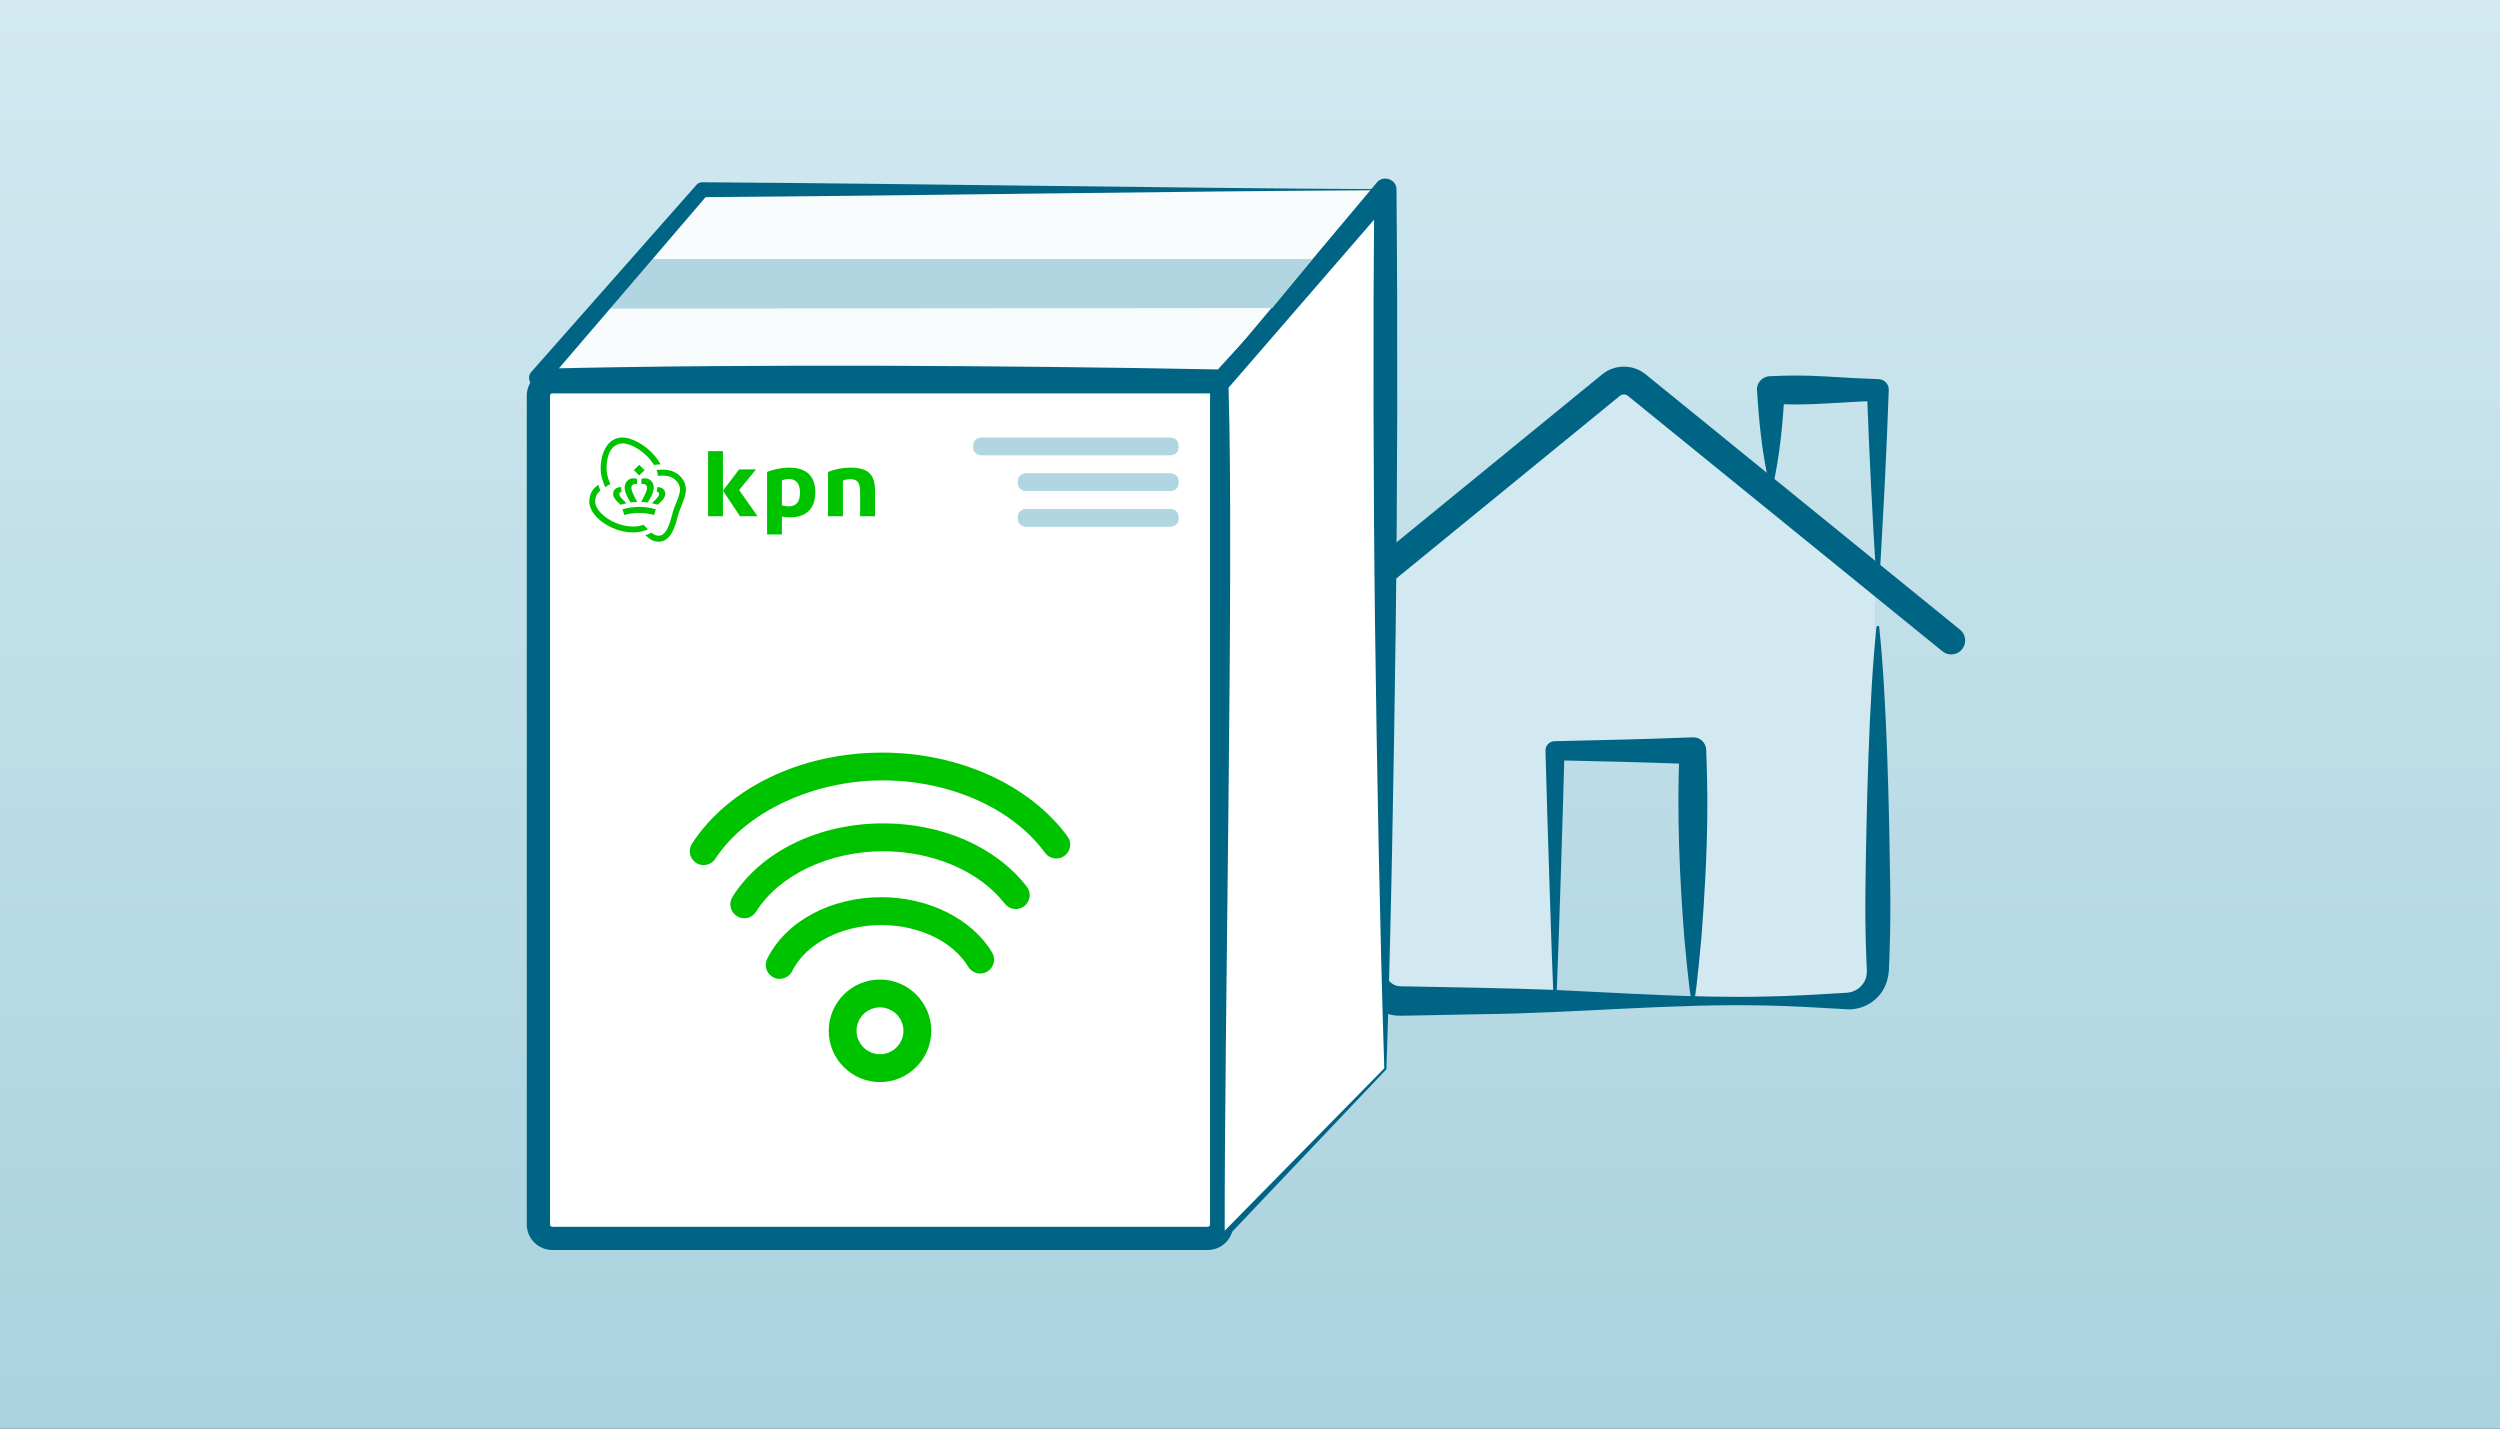
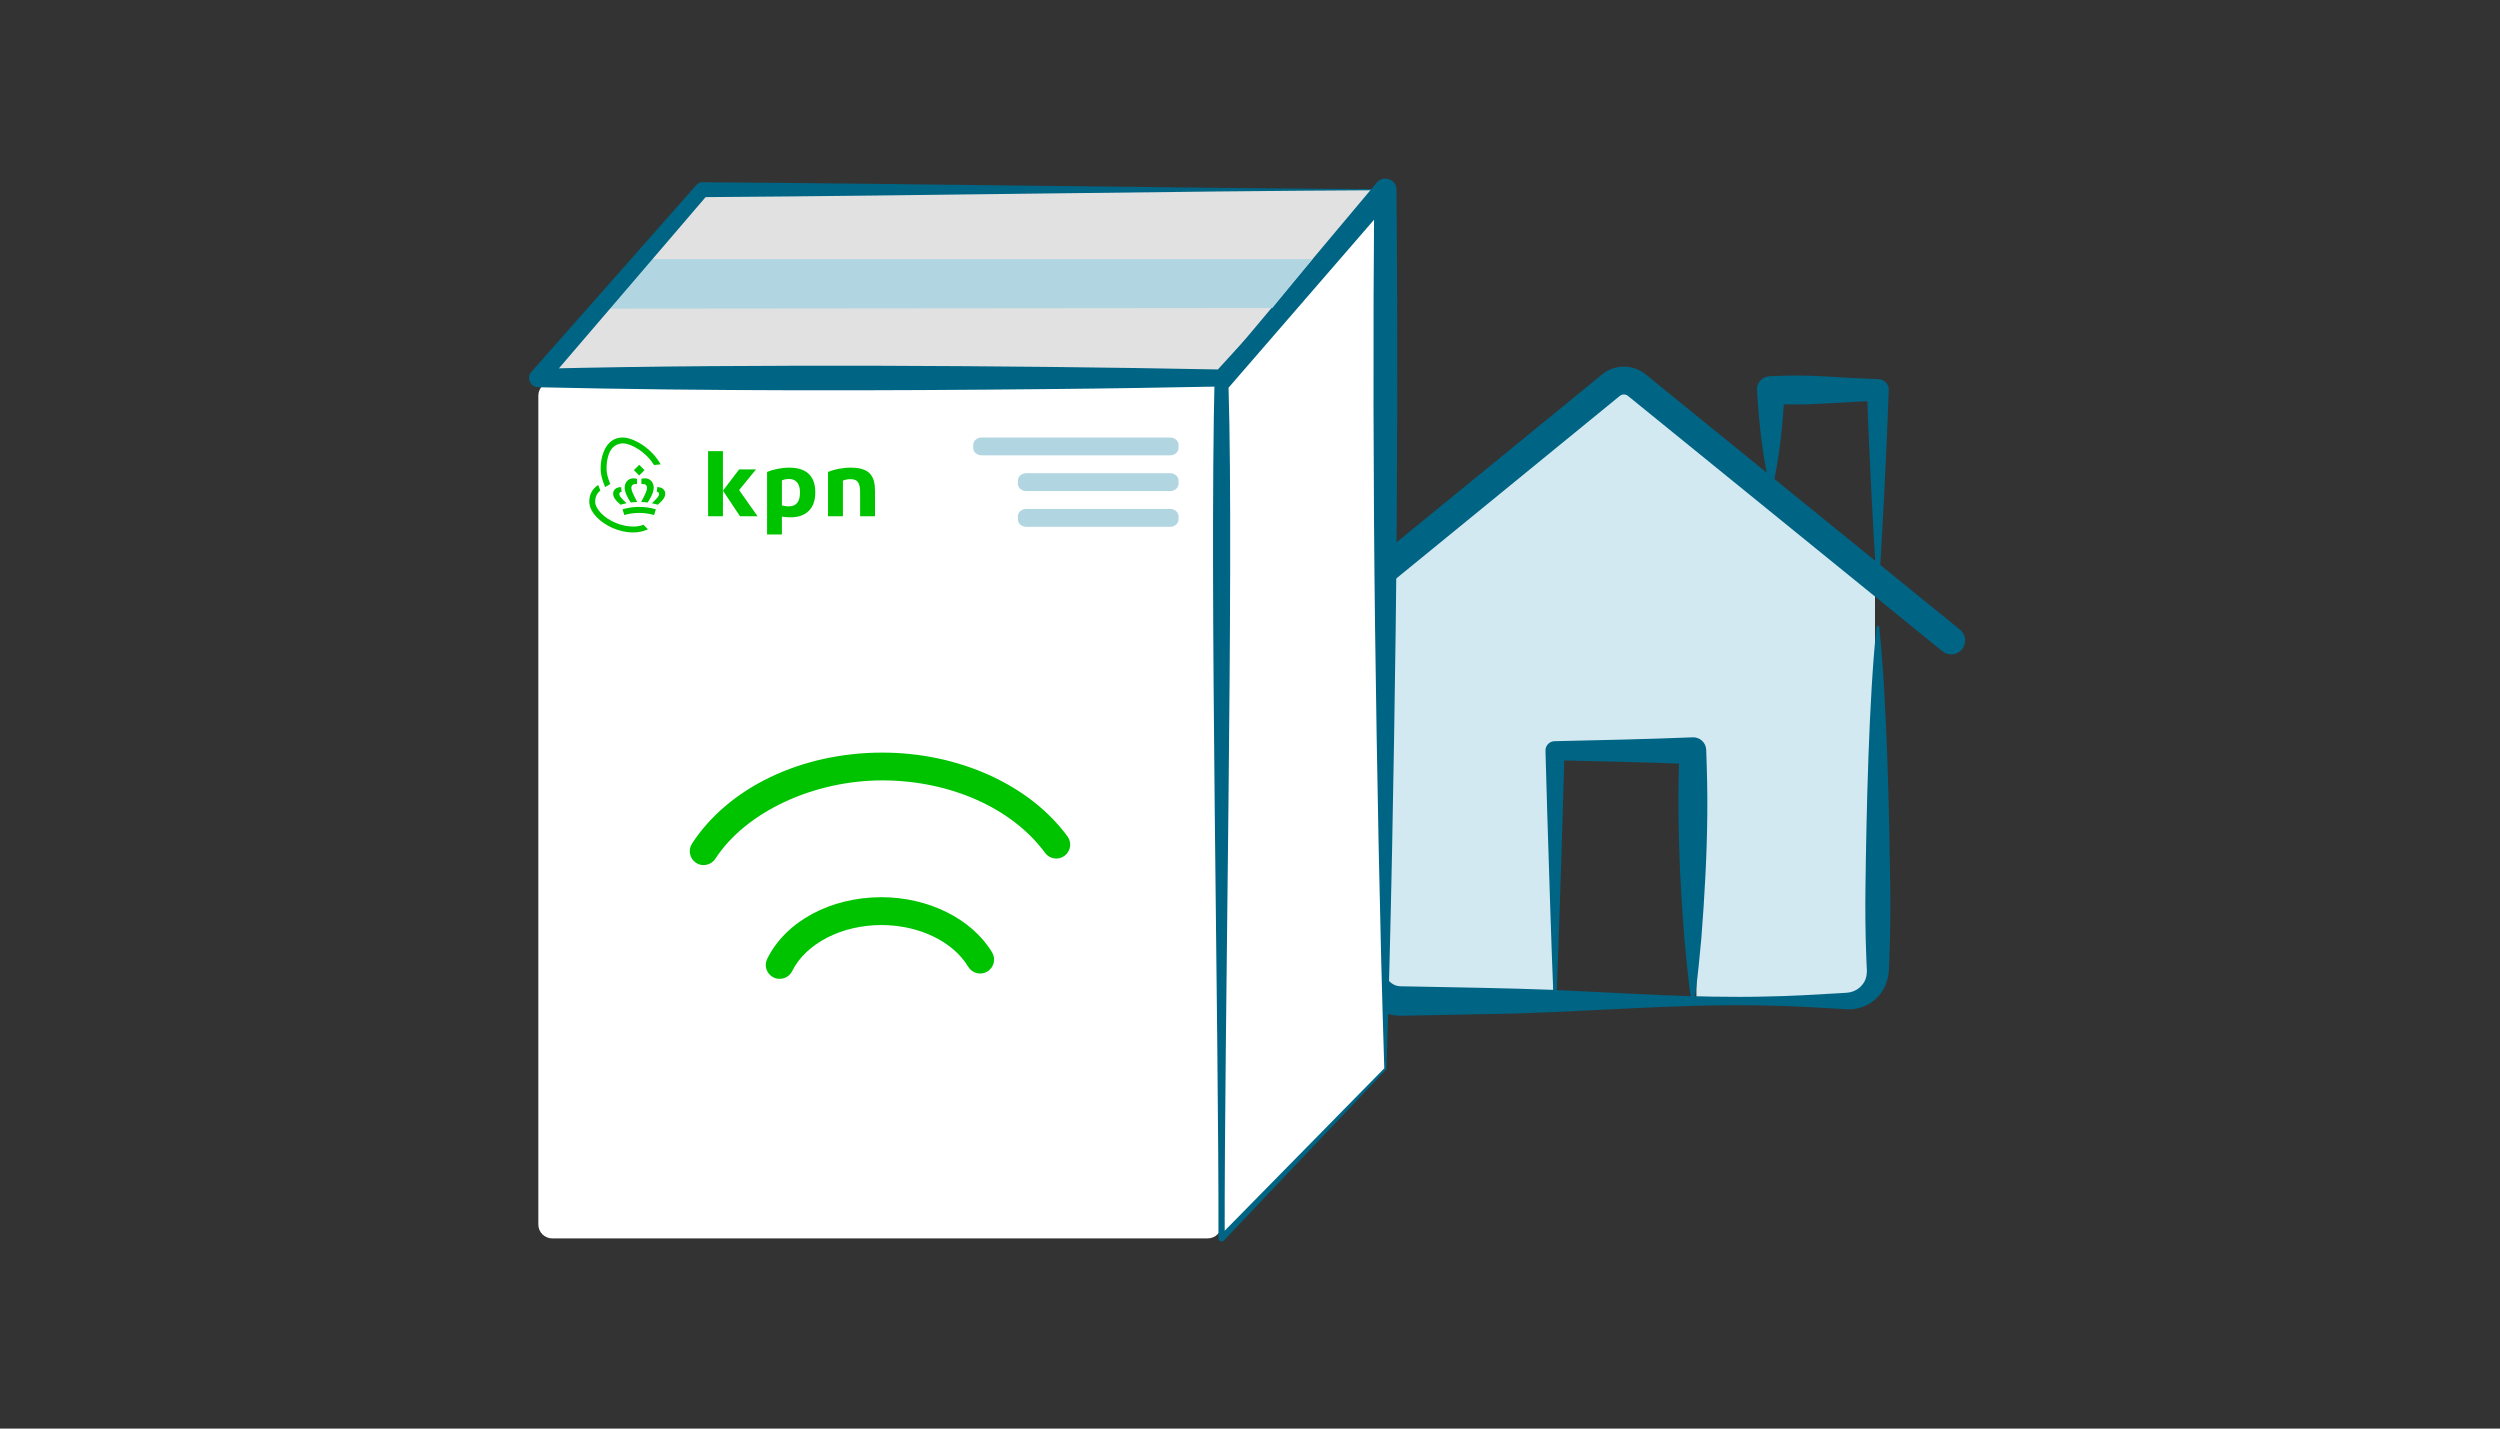
<svg xmlns="http://www.w3.org/2000/svg" width="280" height="160" viewBox="0 0 280 160" fill="none">
  <rect x="0" y="0" width="280" height="160" fill="#333333" stroke="none" />
-   <rect width="280" height="160" fill="url(#paint0_linear_833_2172)" />
  <path d="M155.5 112.5V62.5L182 42.5L210 65V107.5C210 110.261 207.761 112.5 205 112.5H190V84H174V112.5H155.5Z" fill="#D2E9F1" />
  <path d="M155.161 21.244H78.636L60.293 42.336H136.819L155.161 21.244Z" fill="white" fill-opacity="0.85" />
  <path d="M210.473 70.247C211.33 78.221 211.601 91.189 211.705 99.188C211.741 101.849 211.72 104.51 211.616 107.166L211.575 108.164C211.585 109.432 211.206 110.773 210.291 111.678C209.407 112.618 208.072 113.128 206.808 113.039L205.811 112.977C203.149 112.816 200.488 112.67 197.832 112.618C187.187 112.374 176.558 113.476 165.913 113.59L157.935 113.746L156.937 113.762C155.476 113.804 153.99 113.159 153.028 112.052C152.072 111.012 151.682 109.552 151.76 108.164L151.765 107.166C151.775 103.32 151.926 99.063 152.04 95.196C152.305 88.579 152.612 81.848 153.277 75.247C153.288 75.159 153.361 75.097 153.449 75.107C153.527 75.112 153.584 75.175 153.589 75.247C154.119 80.57 154.416 85.887 154.66 91.209C154.915 96.906 155.081 102.982 155.107 108.663C155.091 109.578 155.855 110.415 156.77 110.456C156.822 110.456 156.838 110.467 156.937 110.467L157.935 110.482C162.67 110.571 169.234 110.68 173.897 110.862C181.87 111.22 189.854 111.802 197.837 111.61C200.498 111.563 203.16 111.413 205.816 111.251L206.814 111.189C207.557 111.142 208.212 110.794 208.638 110.212C209.106 109.614 209.132 108.876 209.064 108.159L209.023 107.161C208.919 104.5 208.898 101.839 208.934 99.183C209.038 91.183 209.309 78.215 210.166 70.242C210.177 70.154 210.255 70.097 210.338 70.102C210.41 70.112 210.468 70.169 210.478 70.242L210.473 70.247Z" fill="#006484" />
  <path d="M218.535 73.293C218.192 73.293 217.844 73.179 217.552 72.945L182.333 44.343C182.068 44.124 181.683 44.124 181.418 44.343L146.401 72.94C145.736 73.486 144.754 73.387 144.208 72.716C143.662 72.051 143.761 71.069 144.431 70.523L179.448 41.926C180.852 40.777 182.894 40.777 184.303 41.92L219.522 70.523C220.193 71.064 220.292 72.046 219.751 72.716C219.444 73.096 218.992 73.293 218.54 73.293H218.535Z" fill="#006484" />
  <path d="M210.158 65.061C209.711 57.935 209.352 50.804 209.093 43.673L210.314 44.894C207.434 44.972 204.207 45.279 201.327 45.3C200.329 45.3 199.331 45.274 198.333 45.227L199.882 43.673C199.69 47.316 199.357 50.975 198.536 54.551C198.505 54.707 198.255 54.712 198.224 54.551C197.372 50.986 197.008 47.327 196.784 43.688C196.727 42.81 197.465 42.103 198.333 42.134C200.329 42.03 202.33 42.035 204.326 42.155C206.125 42.275 208.635 42.404 210.413 42.467C211.062 42.493 211.567 43.033 211.541 43.683C211.416 47.249 211.26 50.814 211.083 54.375C210.881 57.94 210.719 61.506 210.48 65.066C210.475 65.155 210.402 65.217 210.314 65.212C210.236 65.207 210.174 65.144 210.168 65.066L210.158 65.061Z" fill="#006484" />
  <path d="M174.004 112.119C173.728 105.373 173.51 97.878 173.292 91.09L173.094 84.078C173.079 83.506 173.531 83.028 174.102 83.013H174.16L181.878 82.831C184.451 82.773 187.024 82.675 189.597 82.581C190.392 82.55 191.063 83.174 191.094 83.969C191.182 86.344 191.244 88.714 191.218 91.09C191.187 95.617 190.907 100.581 190.548 105.113C189.664 114.536 189.54 114.671 188.651 105.113C188.1 98.169 187.798 91.038 188.1 84.083L189.597 85.58C187.024 85.487 184.451 85.388 181.878 85.331L174.16 85.149L175.225 84.083C175.137 87.581 174.924 94.609 174.809 98.107C174.648 102.779 174.508 107.452 174.316 112.13C174.316 112.218 174.238 112.281 174.154 112.281C174.071 112.281 174.009 112.213 174.004 112.13V112.119Z" fill="#006484" />
  <path d="M61.852 42.758H136.819V137.142C136.819 138.005 136.122 138.701 135.259 138.701H61.852C60.989 138.701 60.293 138.005 60.293 137.142V44.317C60.293 43.454 60.989 42.758 61.852 42.758Z" fill="white" />
-   <path d="M135.266 140H61.859C60.284 140 59 138.716 59 137.141V44.317C59 42.742 60.284 41.458 61.859 41.458H138.125V137.141C138.125 138.716 136.841 140 135.266 140ZM61.859 44.057C61.713 44.057 61.599 44.171 61.599 44.317V137.141C61.599 137.287 61.713 137.401 61.859 137.401H135.266C135.411 137.401 135.526 137.287 135.526 137.141V44.057H61.859Z" fill="#006484" />
  <path d="M155.163 119.704L136.82 138.701V42.758L155.163 21.245V119.704Z" fill="white" />
  <path d="M155.285 119.75L137.072 138.94C136.869 139.163 136.453 139.007 136.469 138.695C136.505 114.469 135.45 66.183 136.038 42.087L154.214 20.433C154.926 19.56 156.449 20.096 156.407 21.244C156.548 37.004 156.517 54.925 156.314 70.695C156.101 86.553 155.799 103.991 155.28 119.745L155.285 119.75ZM155.04 119.651C154.531 103.643 154.219 86.282 154.006 70.248C153.809 54.624 153.777 36.858 153.913 21.244L156.106 22.055L137.597 43.423C138.21 63.345 137.108 115.992 137.166 138.701L136.563 138.456L155.035 119.656L155.04 119.651Z" fill="#006484" />
-   <path d="M98.56 121.194C95.394 121.194 92.816 118.616 92.816 115.45C92.816 112.285 95.394 109.707 98.56 109.707C101.725 109.707 104.303 112.285 104.303 115.45C104.303 118.616 101.725 121.194 98.56 121.194ZM98.56 112.826C97.11 112.826 95.935 114.005 95.935 115.45C95.935 116.895 97.115 118.075 98.56 118.075C100.005 118.075 101.185 116.895 101.185 115.45C101.185 114.005 100.005 112.826 98.56 112.826Z" fill="#00C300" />
-   <path d="M83.355 102.842C83.074 102.842 82.788 102.764 82.528 102.603C81.801 102.145 81.577 101.184 82.034 100.451C85.221 95.373 91.692 92.218 98.922 92.218C105.549 92.218 111.557 94.863 114.998 99.297C115.528 99.978 115.404 100.955 114.723 101.485C114.042 102.015 113.065 101.891 112.535 101.21C109.723 97.587 104.509 95.342 98.922 95.342C92.846 95.342 87.258 98.003 84.675 102.114C84.379 102.587 83.869 102.847 83.355 102.847V102.842Z" fill="#00C300" />
  <path d="M78.81 96.895C78.519 96.895 78.223 96.812 77.963 96.641C77.24 96.173 77.038 95.206 77.505 94.484C81.596 88.194 89.762 84.291 98.811 84.291C107.366 84.291 115.319 87.888 119.56 93.678C120.069 94.374 119.919 95.346 119.222 95.856C118.526 96.365 117.554 96.214 117.044 95.518C113.38 90.513 106.394 87.404 98.811 87.404C91.227 87.404 83.592 90.85 80.12 96.178C79.819 96.635 79.32 96.885 78.81 96.885V96.895Z" fill="#00C300" />
  <path d="M87.327 109.634C87.094 109.634 86.86 109.582 86.636 109.473C85.862 109.094 85.544 108.158 85.929 107.384C87.998 103.194 93.019 100.486 98.716 100.486C103.991 100.486 108.856 102.914 111.117 106.672C111.559 107.41 111.32 108.366 110.582 108.813C109.844 109.26 108.887 109.016 108.44 108.278C106.736 105.44 102.915 103.605 98.716 103.605C94.261 103.605 90.249 105.679 88.725 108.761C88.455 109.312 87.899 109.629 87.327 109.629V109.634Z" fill="#00C300" />
  <path d="M67.059 34.571L71.887 29.015H147L142.5 34.5L67.059 34.571Z" fill="#B1D6E2" />
  <path d="M155.046 21.302C130.263 21.416 103.449 21.915 78.64 22.081L79.269 21.796L61.082 43.023L60.297 41.302C73.047 40.996 85.802 40.939 98.558 40.965C111.313 41.006 124.068 41.136 136.818 41.386L136.1 41.713C141.953 35.247 149.178 27.763 155.046 21.302ZM155.28 21.193C149.666 27.971 143.195 36.219 137.54 42.961C137.353 43.184 137.093 43.293 136.823 43.288C130.445 43.407 124.068 43.517 117.69 43.574C98.547 43.771 79.399 43.813 60.261 43.371C59.408 43.371 58.925 42.269 59.512 41.651L78.011 20.699C78.172 20.512 78.406 20.413 78.64 20.413C103.423 20.579 130.653 21.063 155.28 21.193Z" fill="#006484" />
  <path d="M131.047 49H109.953C109.427 49 109 49.371 109 49.828V50.172C109 50.629 109.427 51 109.953 51H131.047C131.573 51 132 50.629 132 50.172V49.828C132 49.371 131.573 49 131.047 49Z" fill="#B1D6E2" />
  <path d="M131.059 53H114.941C114.421 53 114 53.371 114 53.828V54.172C114 54.629 114.421 55 114.941 55H131.059C131.579 55 132 54.629 132 54.172V53.828C132 53.371 131.579 53 131.059 53Z" fill="#B1D6E2" />
  <path d="M131.059 57H114.941C114.421 57 114 57.371 114 57.828V58.172C114 58.629 114.421 59 114.941 59H131.059C131.579 59 132 58.629 132 58.172V57.828C132 57.371 131.579 57 131.059 57Z" fill="#B1D6E2" />
  <g clip-path="url(#clip0_833_2172)">
    <path d="M95.3 52.376C97.471 52.376 98.001 53.397 98.001 54.984V57.819H96.334V55.231C96.334 54.216 96.161 53.666 95.259 53.666C94.948 53.666 94.646 53.725 94.407 53.832V57.819H92.74V52.854C93.49 52.557 94.314 52.376 95.3 52.376ZM80.968 50.527H79.307V57.819H80.968V50.527ZM80.972 54.95L82.785 52.569H84.677L82.783 54.89L84.847 57.819H82.877L80.971 54.95H80.972ZM85.911 52.854C86.603 52.569 87.522 52.376 88.402 52.376C90.367 52.376 91.314 53.365 91.314 55.136C91.314 56.906 90.351 57.94 88.519 57.94C88.207 57.94 87.93 57.925 87.574 57.86V59.861H85.912V52.854M88.39 53.648C88.096 53.648 87.809 53.698 87.574 53.806V56.597C87.74 56.661 88.064 56.714 88.323 56.714C89.22 56.714 89.6 56.16 89.6 55.148C89.6 54.135 89.118 53.648 88.39 53.648Z" fill="#00C300" />
-     <path fill-rule="evenodd" clip-rule="evenodd" d="M73.993 52.008C72.978 50.175 70.941 49 69.725 49C67.981 49 67.273 50.836 67.273 52.496C67.273 53.266 67.536 53.964 67.757 54.508L67.776 54.557C67.776 54.557 68.082 54.359 68.35 54.212C68.074 53.529 67.934 53.007 67.934 52.495C67.934 51.434 68.195 50.565 68.647 50.112C68.911 49.848 69.321 49.658 69.725 49.658C70.684 49.658 72.332 50.587 73.247 52.083C73.501 52.041 73.685 52.017 73.993 52.005" fill="#00C300" />
+     <path fill-rule="evenodd" clip-rule="evenodd" d="M73.993 52.008C72.978 50.175 70.941 49 69.725 49C67.981 49 67.273 50.836 67.273 52.496C67.273 53.266 67.536 53.964 67.757 54.508L67.776 54.557C67.776 54.557 68.082 54.359 68.35 54.212C68.074 53.529 67.934 53.007 67.934 52.495C67.934 51.434 68.195 50.565 68.647 50.112C68.911 49.848 69.321 49.658 69.725 49.658C70.684 49.658 72.332 50.587 73.247 52.083" fill="#00C300" />
    <path fill-rule="evenodd" clip-rule="evenodd" d="M72.095 58.799L72.072 58.775L72.042 58.786C71.689 58.912 71.326 58.974 70.933 58.974C69.647 58.974 68.24 58.4 67.351 57.511C66.905 57.063 66.661 56.581 66.661 56.201C66.661 55.682 66.829 55.264 67.241 54.949C67.161 54.763 67.076 54.547 66.998 54.31C66.311 54.768 66 55.406 66 56.201C66 56.762 66.307 57.399 66.884 57.976C67.686 58.778 69.169 59.634 70.933 59.634C71.488 59.634 72.015 59.527 72.502 59.313L72.571 59.282L72.517 59.229C72.367 59.082 72.225 58.935 72.093 58.798" fill="#00C300" />
    <path fill-rule="evenodd" clip-rule="evenodd" d="M71.342 54.207V53.631C71.204 53.591 71.102 53.571 70.936 53.571C70.351 53.571 70.019 54.029 69.97 54.486C69.933 54.834 70.03 55.339 70.637 56.28C70.883 56.247 71.129 56.227 71.37 56.221C70.842 55.24 70.713 54.896 70.713 54.644C70.713 54.352 70.882 54.203 71.223 54.203C71.269 54.203 71.306 54.203 71.342 54.207Z" fill="#00C300" />
    <path fill-rule="evenodd" clip-rule="evenodd" d="M71.589 57.447C72.131 57.447 72.683 57.516 73.258 57.686L73.454 57.043C72.809 56.851 72.181 56.773 71.589 56.773C70.997 56.773 70.37 56.851 69.725 57.043L69.921 57.686C70.496 57.514 71.048 57.447 71.589 57.447Z" fill="#00C300" />
    <path d="M71.589 52.06L70.992 52.657L71.589 53.254L72.186 52.657L71.589 52.06Z" fill="#00C300" />
    <path fill-rule="evenodd" clip-rule="evenodd" d="M70.172 56.36C69.474 55.708 69.364 55.529 69.364 55.331C69.364 55.188 69.458 55.095 69.629 55.064C69.587 54.887 69.568 54.719 69.574 54.56C69.043 54.545 68.674 54.845 68.674 55.277C68.674 55.618 68.804 55.927 69.505 56.528L69.567 56.51C69.766 56.45 69.968 56.401 70.172 56.36Z" fill="#00C300" />
    <path fill-rule="evenodd" clip-rule="evenodd" d="M71.837 54.207V53.631C71.975 53.591 72.077 53.571 72.243 53.571C72.828 53.571 73.16 54.029 73.209 54.486C73.246 54.834 73.149 55.339 72.541 56.28C72.296 56.247 72.05 56.227 71.809 56.221C72.337 55.24 72.466 54.896 72.466 54.644C72.466 54.352 72.297 54.203 71.956 54.203C71.909 54.203 71.872 54.203 71.837 54.207Z" fill="#00C300" />
    <path fill-rule="evenodd" clip-rule="evenodd" d="M73.008 56.36C73.706 55.708 73.816 55.529 73.816 55.331C73.816 55.188 73.722 55.095 73.551 55.064C73.593 54.887 73.612 54.719 73.606 54.56C74.137 54.545 74.506 54.845 74.506 55.277C74.506 55.618 74.376 55.927 73.675 56.528L73.613 56.51C73.414 56.45 73.212 56.401 73.008 56.36Z" fill="#00C300" />
-     <path fill-rule="evenodd" clip-rule="evenodd" d="M76.205 53.368C75.859 53.015 75.281 52.596 74.194 52.596C73.994 52.596 73.798 52.609 73.609 52.636L73.551 52.644L73.568 52.702C73.618 52.876 73.658 53.06 73.686 53.253L73.694 53.303L73.743 53.297C73.896 53.277 74.043 53.267 74.196 53.267C75.056 53.267 75.482 53.581 75.739 53.843C76.007 54.115 76.16 54.475 76.16 54.83C76.16 55.282 75.927 55.854 75.698 56.409C75.585 56.684 75.38 57.212 75.269 57.666C75.058 58.523 74.642 59.994 73.799 59.994C73.52 59.994 73.349 59.969 72.957 59.654C72.744 59.776 72.518 59.877 72.283 59.957C72.914 60.527 73.291 60.667 73.8 60.667C75.167 60.667 75.673 58.809 75.912 57.829C75.985 57.53 76.126 57.118 76.31 56.669C76.562 56.054 76.822 55.419 76.822 54.831C76.822 54.3 76.598 53.768 76.208 53.37" fill="#00C300" />
  </g>
  <defs>
    <linearGradient id="paint0_linear_833_2172" x1="140" y1="0" x2="140" y2="160" gradientUnits="userSpaceOnUse">
      <stop stop-color="#D2E9F1" />
      <stop offset="1" stop-color="#AAD2DE" />
    </linearGradient>
    <clipPath id="clip0_833_2172">
      <rect width="32" height="16" fill="white" transform="translate(66 47)" />
    </clipPath>
  </defs>
</svg>